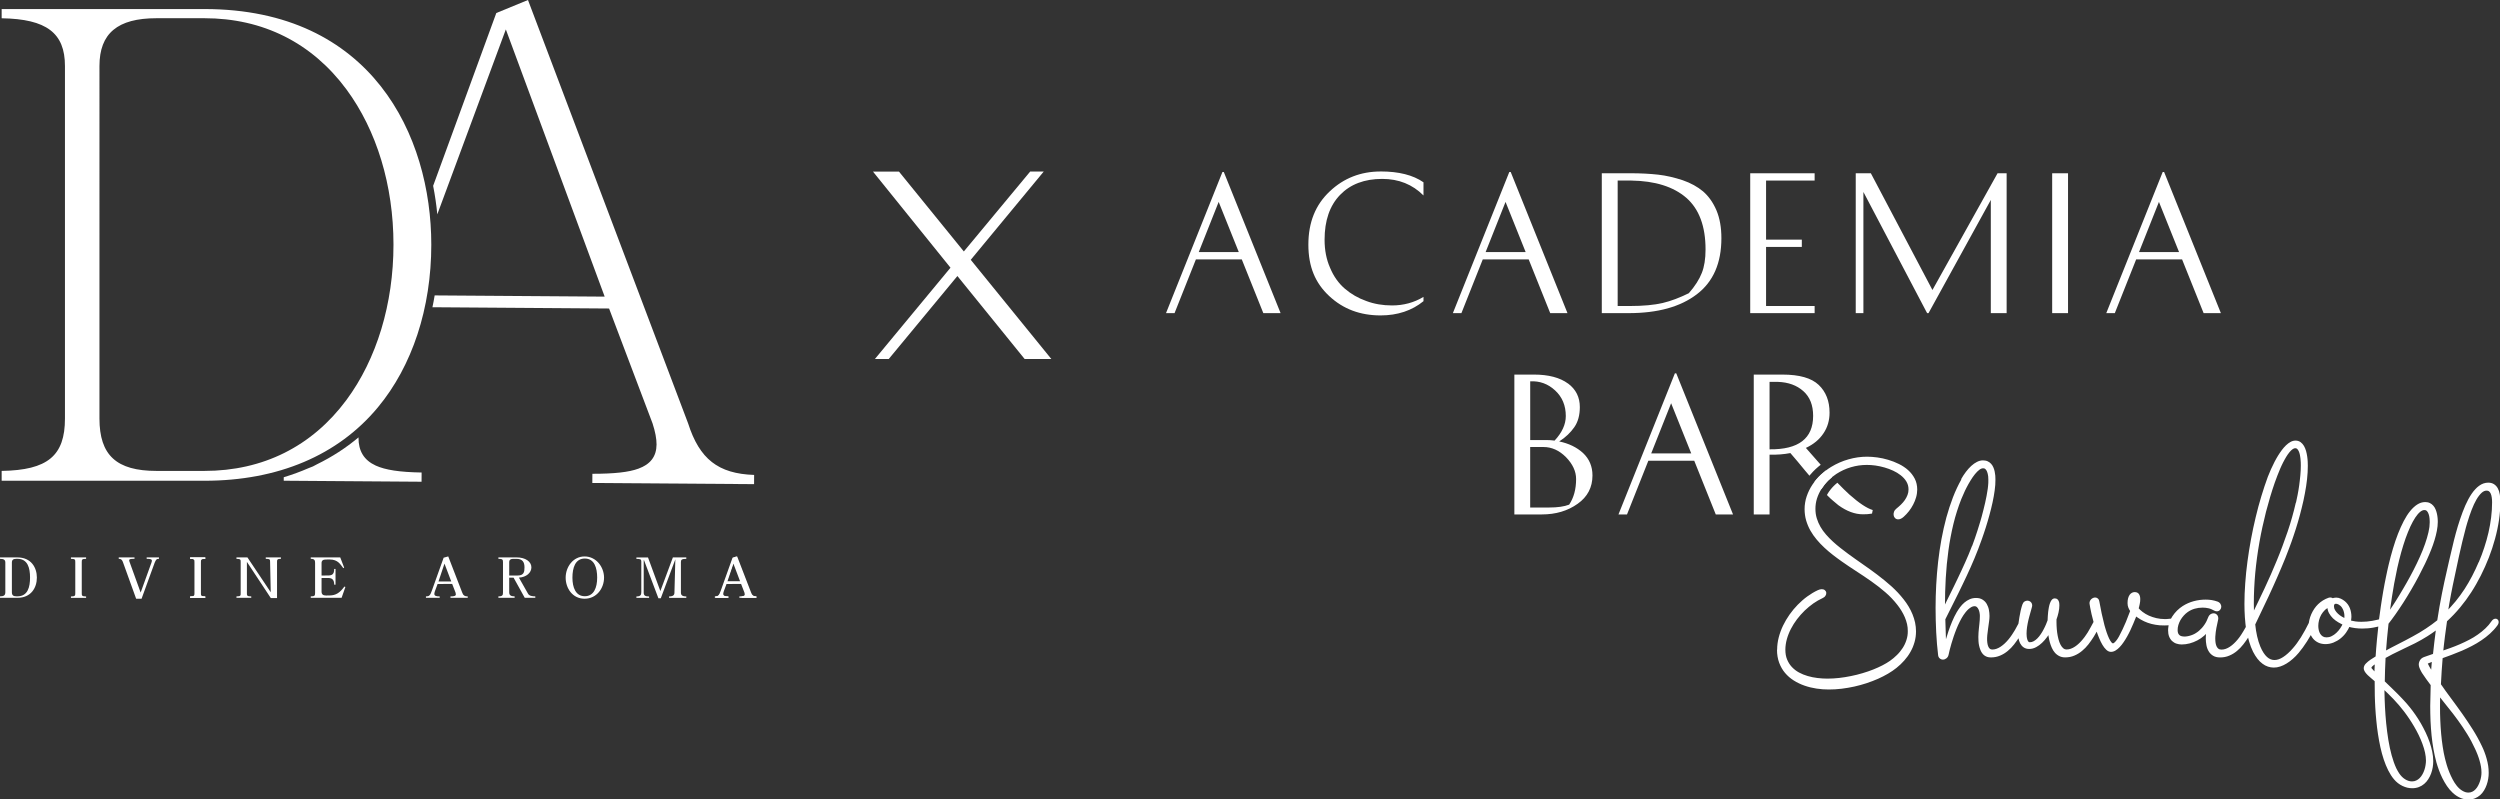
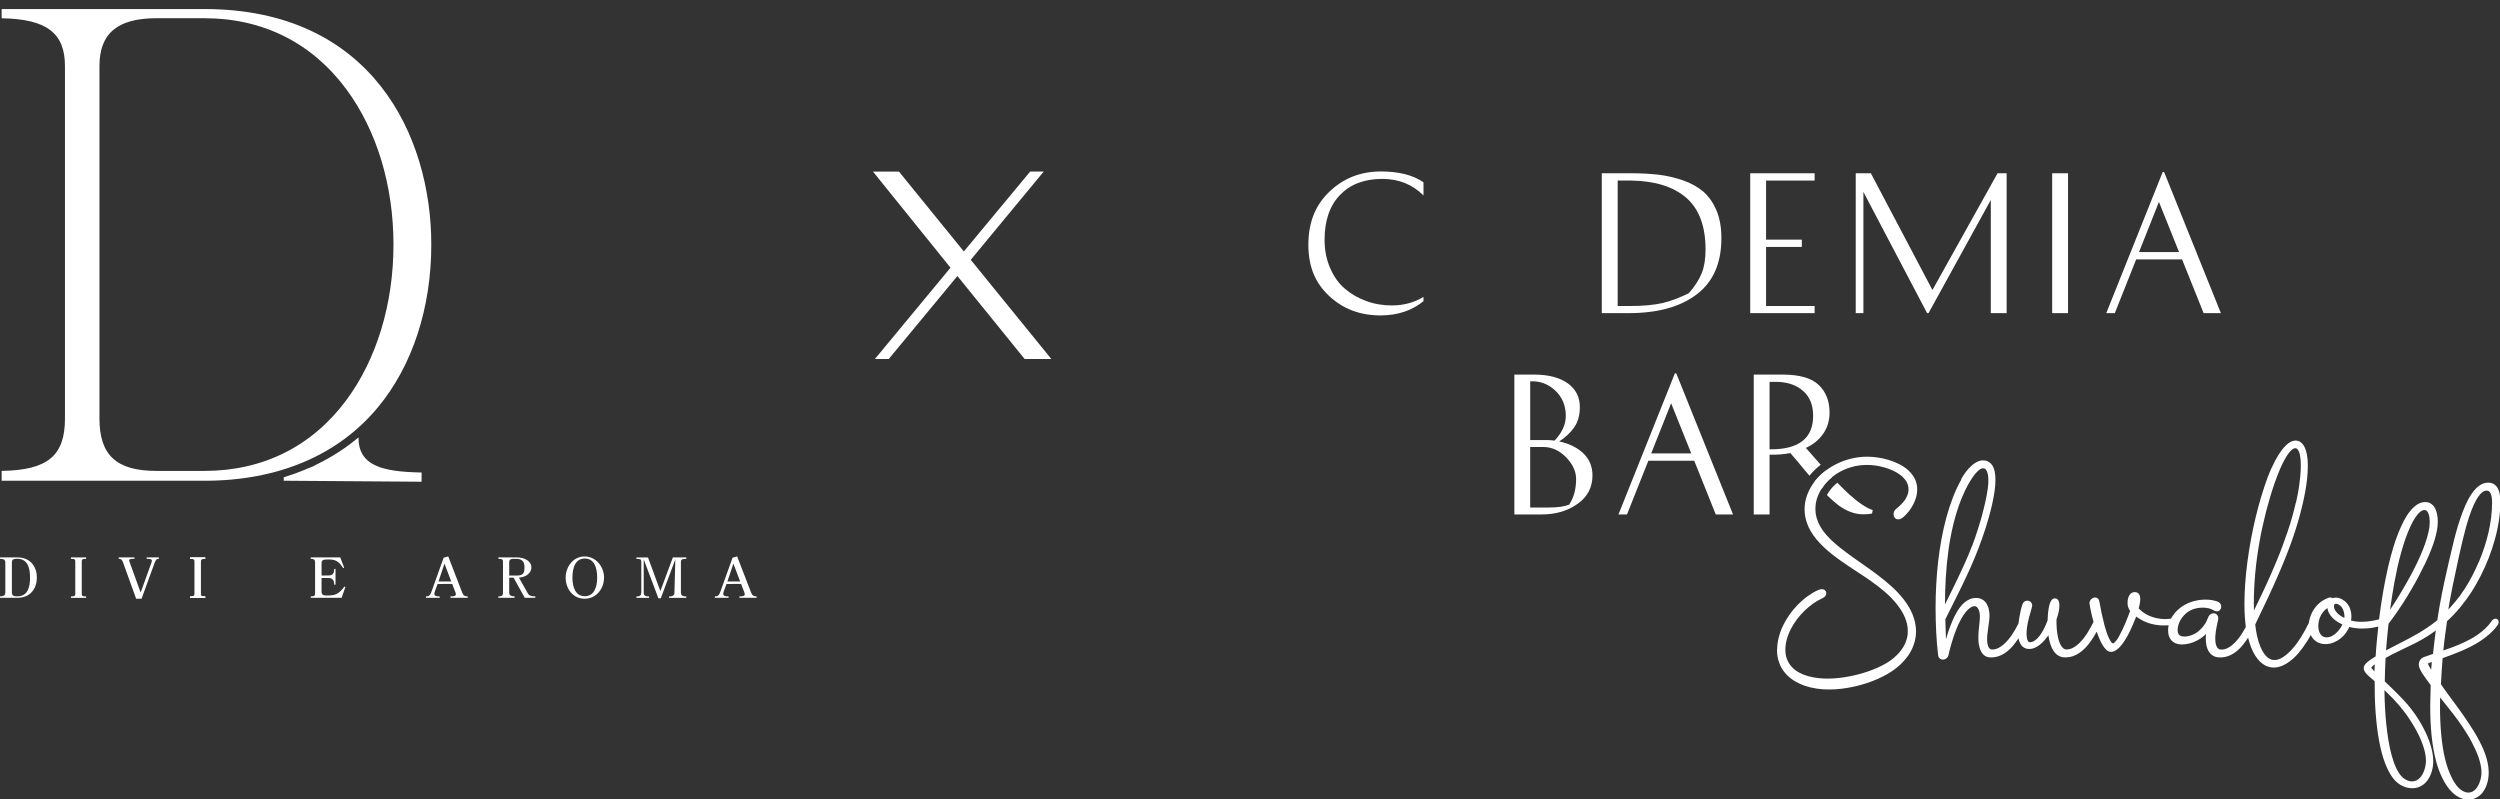
<svg xmlns="http://www.w3.org/2000/svg" id="_Слой_2" data-name="Слой 2" viewBox="0 0 919.5 294">
  <rect x="0" y="0" width="919.5" height="294" fill="#333333" stroke="none" />
  <defs>
    <style> .cls-1, .cls-2 { fill: #fff; stroke-width: 0px; } .cls-2 { fill-rule: evenodd; } </style>
  </defs>
  <g id="_Слой_1-2" data-name="Слой 1">
    <g>
      <g id="_Слой_1-3" data-name="Слой_1">
        <g>
          <path class="cls-2" d="m576.68,141.04c-2.95-2.16-7.13-3.27-12.5-3.27h-7.2v51.44h10.08c5.17,0,9.56-1.31,13.22-3.93,3.6-2.55,5.43-6.02,5.43-10.41,0-3.34-1.18-6.09-3.47-8.25-2.36-2.16-5.3-3.53-8.77-4.26,2.36-1.5,4.19-3.27,5.56-5.24,1.37-1.97,2.03-4.45,2.03-7.4,0-3.6-1.44-6.55-4.39-8.71h0Zm-13.87,23.37h4.84c3.08,0,5.82,1.24,8.31,3.73,2.49,2.55,3.73,5.24,3.73,8.05,0,3.73-.85,6.87-2.55,9.42-1.9.72-4.32,1.05-7.27,1.05h-7.07v-22.25h0Zm0-2.55v-21.6c3.47-.2,6.55.92,9.16,3.34,2.62,2.42,3.93,5.56,3.93,9.42,0,3.08-1.38,6.09-4.12,9.03-.98-.13-1.96-.2-2.88-.2h-6.09,0Zm53.73-24.54h-.52l-20.75,51.9h3.14l7.85-19.76h16.88l7.92,19.76h6.35l-20.88-51.9h0Zm5.5,29.45h-14.73l7.33-18.46,7.4,18.46Zm22.97,22.45h5.83v-21.99c2.75.07,5.3-.13,7.66-.59.46.59,1.37,1.64,2.68,3.14,1.24,1.51,2.23,2.68,2.81,3.4.38.46.9,1.07,1.52,1.79l.38-.46h.01c.35-.4.65-.75.91-1.02.32-.34.65-.66.98-.97.33-.3.67-.6,1.01-.89.28-.24.57-.47.86-.69-1.69-1.88-3.5-3.94-5.46-6.2,2.81-1.31,4.97-3.08,6.48-5.37,1.51-2.23,2.23-4.78,2.23-7.59,0-4.25-1.31-7.66-3.99-10.21-2.68-2.55-7.13-3.8-13.35-3.8h-10.54v51.44h0Zm22.38-12.05c.77.89,1.43,1.62,1.97,2.17l.54.58.05-.08c.34-.54.72-1.07,1.13-1.59.41-.52.85-1.01,1.31-1.47.46-.45.93-.88,1.43-1.29-.72-.77-1.48-1.58-2.26-2.44h-.01c-.63.49-1.24,1.01-1.83,1.56-.59.55-1.14,1.13-1.66,1.73-.23.27-.45.55-.67.83h0Zm4.55,4.89c.8.84,1.59,1.57,2.26,2.12.72.65,1.37,1.18,1.96,1.64,3.08,2.23,6.09,3.34,9.03,3.34,1.18,0,2.29-.06,3.34-.26l.26-1.31c-2.16-.65-5.04-2.55-8.57-5.69-1.25-1.14-2.73-2.58-4.44-4.35l-.13.11c-.25.2-.47.38-.64.54-.1.08-.3.28-.61.59-.22.22-.41.42-.57.6h0c-.12.14-.31.35-.53.63h0c-.14.18-.32.41-.51.68-.14.21-.3.44-.44.66-.13.21-.26.43-.39.67h0s-.02.05-.02.05Zm-17.96-41.6c3.73.13,6.87,1.24,9.29,3.4,2.42,2.16,3.6,5.17,3.6,9.1,0,8.31-5.37,12.43-16.03,12.3v-24.8h3.14,0Z" />
-           <path class="cls-2" d="m450.13,63.27h-.52l-20.75,51.9h3.14l7.85-19.76h16.88l7.92,19.76h6.35l-20.88-51.9h0Zm5.5,29.45h-14.73l7.33-18.46,7.4,18.46Z" />
          <path class="cls-2" d="m507.79,63.07c-7.26,0-13.55,2.42-18.72,7.33-5.24,4.91-7.85,11.39-7.85,19.57s2.55,14.14,7.66,18.91c5.11,4.78,11.39,7.13,18.91,7.13,6.22,0,11.52-1.77,15.77-5.24v-1.57c-3.47,2.09-7.33,3.14-11.58,3.14-3.34,0-6.55-.52-9.49-1.64-2.95-1.05-5.56-2.55-7.85-4.52-2.29-1.96-4.12-4.52-5.43-7.66-1.37-3.08-2.03-6.55-2.03-10.34,0-7.07,1.9-12.57,5.69-16.49,3.8-3.93,8.97-5.89,15.51-5.89,6.09,0,11.13,2.03,15.18,6.09v-4.84c-3.86-2.68-9.1-3.99-15.77-3.99h0Z" />
-           <path class="cls-2" d="m555.64,63.27h-.52l-20.75,51.9h3.14l7.85-19.76h16.89l7.92,19.76h6.35l-20.88-51.9Zm5.5,29.45h-14.73l7.33-18.46,7.4,18.46Z" />
          <path class="cls-2" d="m599.03,115.17c10.67,0,18.98-2.29,25.07-6.94,6.02-4.58,9.03-11.45,9.03-20.62,0-3.93-.59-7.33-1.83-10.28-1.24-2.88-2.88-5.17-4.91-6.94-2.03-1.7-4.52-3.08-7.53-4.12-3.01-.98-6.02-1.7-8.97-2.03-3.01-.33-6.41-.52-10.21-.52h-10.54v51.44h9.88Zm-4.06-48.76h5.04c8.71.13,15.45,2.23,20.22,6.35,4.71,4.12,7.07,10.47,7.07,18.98,0,3.47-.46,6.35-1.37,8.64-.92,2.36-2.49,4.84-4.78,7.46-3.34,1.64-6.55,2.88-9.62,3.6-3.08.72-7.13,1.11-12.17,1.11h-4.38v-46.14Z" />
          <polygon class="cls-2" points="649.56 88.14 649.56 66.41 667.42 66.41 667.42 63.73 643.73 63.73 643.73 115.17 667.42 115.17 667.42 112.55 649.56 112.55 649.56 90.82 662.71 90.82 662.71 88.14 649.56 88.14" />
          <polygon class="cls-2" points="710.75 106.66 688.1 63.73 682.54 63.73 682.54 115.17 685.36 115.17 685.36 70.6 708.79 115.17 709.31 115.17 732.22 73.54 732.22 115.17 738.04 115.17 738.04 63.73 734.7 63.73 710.75 106.66" />
          <polygon class="cls-2" points="754.79 115.17 760.62 115.17 760.62 63.73 754.79 63.73 754.79 115.17" />
          <path class="cls-2" d="m795.96,63.27h-.52l-20.75,51.9h3.14l7.85-19.76h16.89l7.92,19.76h6.35l-20.88-51.9h0Zm5.5,29.45h-14.73l7.33-18.46,7.4,18.46Z" />
          <path class="cls-2" d="m873.32,246.94l.11-2.57-.39.28-.38.32-.29.3-.14.24-.04.18s.06.02.15.15c.32.39.63.74.98,1.11h0Zm19.62-2.88c.34.78.81,1.53,1.25,2.25l.23-2.85-1.48.6h0Zm-13.88-19.8l.94-1.42,1.24-1.92,1.28-2.08,1.31-2.2,1.33-2.3,1.32-2.38,1.26-2.39,1.2-2.42,1.12-2.42c.37-.81.7-1.6,1.01-2.38.31-.78.6-1.55.86-2.3.27-.76.51-1.49.71-2.2.21-.72.39-1.42.55-2.1.15-.67.27-1.31.35-1.93.07-.61.11-1.19.11-1.74l-.02-.64-.05-.78c-.03-.28-.07-.55-.11-.78-.05-.25-.12-.5-.2-.75-.08-.24-.17-.46-.28-.65-.1-.19-.23-.37-.36-.52-.11-.12-.24-.22-.38-.28-.14-.06-.32-.09-.53-.09-.24,0-.49.05-.74.15-.27.11-.54.28-.82.5-.3.24-.6.54-.9.88-.3.34-.6.75-.9,1.2-.31.47-.62.98-.92,1.53-.31.55-.61,1.16-.91,1.8-.29.63-.6,1.33-.89,2.07-.29.7-.58,1.46-.87,2.28-.29.81-.57,1.64-.82,2.48-.28.87-.54,1.76-.79,2.66l-.75,2.85-.68,2.87c-.42,1.93-.8,3.84-1.16,5.79-.56,3.2-1.07,6.4-1.51,9.62h0Zm32.64-17.51c.37-.87.72-1.74,1.06-2.64.32-.87.65-1.78.95-2.71.32-.93.59-1.85.84-2.75.26-.9.49-1.82.71-2.77.21-.92.4-1.85.56-2.77.16-.93.31-1.87.42-2.8.12-.93.21-1.85.26-2.77.06-.91.09-1.82.09-2.74l-.03-.99-.1-.9c-.05-.28-.1-.54-.16-.77-.07-.22-.14-.44-.23-.63-.09-.18-.17-.34-.29-.48-.1-.13-.21-.25-.34-.34-.11-.08-.23-.14-.37-.18-.15-.05-.32-.06-.5-.06-.32,0-.62.06-.91.19-.31.13-.62.34-.92.62-.32.29-.65.65-.96,1.06-.32.41-.64.88-.94,1.41-.32.54-.62,1.12-.91,1.75-.29.63-.58,1.32-.86,2.04-.27.7-.54,1.46-.82,2.27-.26.76-.51,1.57-.77,2.43l-.51,1.77c-1.9,7.02-3.32,14.15-4.83,21.25l-.61,3.08-.65,3.56-.38,2.28.83-.88c.62-.67,1.24-1.37,1.84-2.11.58-.72,1.15-1.46,1.7-2.21.55-.74,1.07-1.5,1.58-2.28.5-.77.98-1.55,1.45-2.37.47-.81.92-1.62,1.35-2.45.43-.83.85-1.68,1.25-2.53.4-.85.8-1.72,1.17-2.61h0Zm-14.23,49.79l-.03,3.31.02,2.56.08,2.53.13,2.5.19,2.46.25,2.4.32,2.33c.12.77.25,1.52.38,2.25.16.75.31,1.48.47,2.14l.63,2.31.42,1.3.51,1.34.58,1.34.66,1.34c.23.44.48.86.72,1.24.26.39.53.76.8,1.11.32.4.65.75.99,1.05.35.31.71.58,1.1.8.37.22.74.39,1.11.5.36.11.73.16,1.1.16.27,0,.52-.03.75-.09.24-.05.47-.14.67-.24.22-.1.43-.24.63-.38.2-.15.39-.32.56-.51.18-.19.35-.4.51-.62.16-.22.31-.47.44-.72l.37-.78c.12-.26.22-.53.31-.82l.25-.86.17-.83.1-.8.03-.74c0-.36-.01-.72-.05-1.08-.03-.37-.08-.74-.14-1.08l-.22-1.1-.29-1.1-.34-1.09-.39-1.08-.43-1.05-.46-1.04c-.44-.96-.9-1.89-1.39-2.81-.48-.9-.98-1.79-1.52-2.65-.53-.85-1.08-1.71-1.65-2.57-.57-.85-1.15-1.68-1.74-2.49l-1.82-2.44-4.78-6.02h0Zm-20.48-2.71l.09,3.51.12,2.76.18,2.92c.08,1.03.16,2.03.26,3.01.1,1,.22,2.02.35,3.05.13,1.02.28,2.04.44,3.03.17,1,.36,1.97.55,2.92.21.95.43,1.86.66,2.73.25.88.52,1.74.8,2.57.29.81.6,1.56.92,2.25.33.67.69,1.29,1.07,1.87.32.47.66.89,1.03,1.26.37.37.76.67,1.18.93.41.25.82.44,1.24.57.41.12.82.19,1.23.19.29,0,.57-.03.83-.08.26-.06.51-.14.74-.25.24-.12.47-.25.68-.39.21-.15.41-.32.6-.51.19-.18.37-.4.54-.63.17-.22.33-.47.47-.73.15-.27.29-.54.41-.81.12-.28.23-.56.32-.84l.25-.86.17-.88.11-.86.04-.8c0-.47-.04-.95-.09-1.44-.05-.5-.14-1.01-.25-1.52-.12-.52-.26-1.05-.41-1.58-.16-.53-.34-1.07-.54-1.61-.2-.53-.41-1.08-.65-1.64-.23-.54-.47-1.07-.73-1.61l-.82-1.6-.87-1.55-.89-1.47-.93-1.43-.91-1.31-.87-1.19c-.61-.79-1.22-1.56-1.86-2.31-.65-.76-1.32-1.51-1.99-2.22-.68-.72-1.39-1.44-2.12-2.15l-1.33-1.27h0Zm-18.55-30.83c0,.25.03.49.09.71.06.23.17.46.3.69.13.24.3.47.48.69.17.22.38.43.59.63.22.21.45.4.69.58.24.18.5.35.77.51l.89.48.03-.64-.02-.52-.07-.53-.11-.51-.16-.52-.21-.49-.25-.46-.28-.41-.33-.36c-.5-.42-.86-.63-1.5-.78h-.22c-.24-.01-.41.05-.5.18-.06.1-.12.21-.15.33-.03.12-.05.26-.05.41h0Zm-2.75,11.43c.32,0,.65-.04.96-.11.32-.08.63-.18.93-.34.31-.15.61-.33.91-.54.29-.21.57-.43.83-.68.27-.25.53-.52.77-.81.24-.28.46-.58.67-.89.22-.32.4-.63.56-.93l.22-.44-.51-.26-1.03-.56c-.35-.21-.69-.44-1.02-.68-.32-.24-.63-.51-.92-.78-.29-.29-.56-.59-.79-.9-.24-.31-.46-.65-.65-.99-.2-.37-.35-.75-.45-1.14-.06-.24-.11-.47-.13-.72l-.16.1c-.29.18-.56.4-.81.64-.26.25-.49.51-.71.79-.22.28-.42.58-.6.89-.18.32-.33.64-.47.97-.13.33-.24.68-.34,1.03-.09.37-.16.73-.21,1.07-.05.34-.07.69-.07,1.04l.04.77.13.79c.05.26.13.5.22.72.09.22.2.44.32.64.24.4.56.71.94.96.18.11.38.2.59.26.22.06.48.09.76.09h0Zm-11.23-49.54l.6-2.87.31-1.71.27-1.76.23-1.86.2-1.89c.06-.61.11-1.24.13-1.86l.04-1.78-.02-1.06-.1-1.38-.1-.74-.13-.75-.18-.68-.24-.61c-.08-.17-.17-.34-.28-.49-.08-.13-.19-.25-.31-.36-.09-.08-.19-.14-.3-.18-.11-.04-.25-.06-.39-.06-.15,0-.3.03-.45.08-.16.06-.33.16-.51.28-.19.14-.38.3-.58.48-.19.18-.39.41-.59.65-.2.24-.4.5-.61.8l-.59.91-.58,1.01-.57,1.07-.53,1.09-.5,1.11c-.73,1.74-1.39,3.42-2.02,5.2-.59,1.7-1.16,3.46-1.7,5.27-.54,1.81-1.05,3.64-1.52,5.45-.46,1.83-.9,3.68-1.31,5.56-.41,1.86-.78,3.74-1.11,5.64-.34,1.9-.63,3.8-.89,5.69-.26,1.91-.47,3.8-.65,5.68-.17,1.88-.3,3.76-.39,5.65-.09,1.85-.13,3.71-.13,5.57l.04,2.51,1.49-3.08,2.41-5.05c.79-1.68,1.56-3.39,2.33-5.13.77-1.74,1.5-3.48,2.21-5.2.72-1.73,1.4-3.48,2.06-5.25.66-1.76,1.29-3.52,1.89-5.3.6-1.77,1.15-3.54,1.65-5.32.5-1.77.96-3.55,1.36-5.33h0Zm-119.1,15.9c.71-1.88,1.34-3.75,1.96-5.66l1.03-3.33.5-1.74c.93-3.49,1.74-6.72,2.25-10.31l.12-1.08.08-1.05c.02-.83.03-1.53-.04-2.36l-.08-.51-.1-.51-.15-.5-.17-.45-.21-.37-.23-.29-.27-.23c-.08-.05-.18-.09-.28-.12-.12-.03-.24-.04-.37-.04-.22,0-.44.04-.66.12-.23.09-.48.23-.73.42-.27.21-.54.44-.81.71-.28.27-.55.58-.82.92-.29.35-.56.71-.81,1.08l-.79,1.22-.76,1.28-.69,1.28-.62,1.24c-.47,1.01-.91,1.99-1.33,3.03-.58,1.47-1.12,2.97-1.6,4.5-.49,1.54-.93,3.1-1.31,4.68-.38,1.58-.74,3.2-1.04,4.84-.31,1.63-.58,3.28-.8,4.94-.23,1.68-.43,3.36-.59,5.03-.16,1.66-.29,3.37-.39,5.09-.1,1.74-.17,3.45-.22,5.14-.04,1.5-.06,3.02-.06,4.56,1.09-2.25,2.2-4.48,3.31-6.72l1.42-2.94,1.39-2.95,1.35-2.96c.45-1,.88-1.99,1.29-2.98.4-.97.8-1.98,1.19-3h0Zm-4.09-24.5c.27-.49.55-.96.86-1.42.29-.45.6-.89.93-1.32.32-.42.64-.81.97-1.18.33-.36.66-.7,1-1.01.34-.32.69-.6,1.04-.84.34-.24.7-.46,1.07-.64.38-.19.74-.33,1.1-.42.37-.1.75-.14,1.11-.14.32,0,.62.03.91.09.29.05.57.14.82.26.25.11.48.25.68.4.21.15.41.34.58.53.17.19.32.4.47.62.14.22.26.46.36.7l.27.73.2.76c.11.51.19,1.03.23,1.54l.05,1.45c0,.62-.02,1.26-.06,1.92-.05.66-.12,1.35-.22,2.07-.09.72-.21,1.44-.34,2.17-.12.73-.28,1.47-.44,2.23l-.53,2.28-.6,2.31-.65,2.29-.68,2.24-.71,2.17-.72,2.09-1.38,3.75c-.45,1.16-.9,2.27-1.34,3.34-.46,1.1-.93,2.21-1.42,3.3l-1.49,3.26-1.54,3.24-1.56,3.22-4.75,9.5c.06,2.45.14,4.89.23,7.33l.9-2.87.64-1.8.72-1.81c.25-.61.52-1.21.81-1.79.29-.59.59-1.15.9-1.68l.59-.94.65-.92c.22-.31.48-.6.74-.88.27-.28.54-.55.83-.79.29-.25.6-.47.92-.68.32-.21.66-.39,1.01-.54.36-.16.74-.28,1.13-.36.4-.08.81-.12,1.23-.12.47,0,.91.05,1.31.15.41.11.79.27,1.12.49.31.2.6.44.86.7.26.28.48.58.66.9.18.32.34.66.47,1.02.14.36.24.74.31,1.11.07.36.12.74.16,1.13.03.4.06.78.06,1.14l-.04.93-.1.96c-.23,1.72-.49,3.43-.68,5.15l-.06,1v.93s.08.9.08.9c.03.28.08.54.15.78.07.24.16.48.26.7.07.15.15.29.25.41.09.11.2.22.32.32.1.08.22.15.35.18.15.05.32.07.51.07.27,0,.53-.03.78-.07.26-.04.52-.12.77-.21.26-.09.52-.21.78-.34.26-.13.52-.29.76-.45l.75-.55.74-.64.71-.72.67-.76.65-.83.61-.87c.39-.57.75-1.15,1.09-1.72.45-.79.87-1.56,1.29-2.37.22-1.62.48-3.17.82-4.77l.22-.86.22-.8.24-.7c.08-.21.17-.39.29-.56.13-.18.28-.32.45-.44.15-.11.32-.18.49-.23.18-.06.36-.09.54-.09l.39.05c.14.03.26.07.38.12l.33.19c.11.09.21.18.3.28.08.1.16.22.22.35.05.13.1.26.13.4.03.15.05.31.04.46,0,.15-.04.31-.08.47l-1.02,3.67-.31,1.23-.26,1.23-.21,1.23c-.06.41-.11.81-.14,1.22-.03.41-.05.82-.05,1.23l.05,1.01.08.56.13.55c.05.16.11.32.18.46.07.14.15.26.24.37.06.08.14.14.21.17.09.04.18.05.3.05.5,0,.98-.12,1.42-.37.23-.13.48-.29.7-.46.23-.18.45-.38.67-.59.22-.22.44-.47.65-.73.21-.27.42-.54.6-.82l.57-.9.5-.91.46-.92.4-.89.58-1.48c.03-1.05.11-2.06.21-3.1l.12-.86.14-.83.18-.8.23-.71c.09-.24.17-.45.27-.63.11-.2.22-.38.33-.53.14-.19.32-.33.5-.43.2-.11.41-.17.64-.17.19,0,.37.03.53.08.19.05.35.14.48.26.11.11.21.21.29.34.08.12.15.26.2.4l.12.4.06.43.03.69c0,.42-.03.84-.08,1.27-.05.43-.12.87-.23,1.31-.1.45-.21.89-.34,1.32-.12.4-.26.81-.41,1.24v1.06s.03,1.24.03,1.24l.08,1.28.14,1.27.21,1.25.27,1.18c.1.38.22.75.34,1.08.13.34.27.66.42.94.14.28.31.53.48.76.17.21.35.4.54.56.17.14.36.25.56.32.2.06.42.11.65.11.27,0,.53-.03.78-.07.26-.04.53-.12.78-.21.26-.09.52-.21.78-.34.26-.13.52-.29.76-.45l.75-.55.73-.64.71-.72.66-.76.65-.82.61-.88.58-.87c.76-1.27,1.42-2.49,2.11-3.8v-.03c-.28-1.01-.52-1.95-.72-2.83l-.49-2.35-.26-1.54c-.01-.17-.01-.32.01-.47.02-.15.06-.29.12-.43.06-.14.12-.28.2-.39l.27-.32.31-.26.35-.2c.13-.07.26-.12.4-.14.14-.03.27-.05.41-.05.19,0,.37.04.54.1.17.07.33.17.47.29.15.14.29.32.38.53.08.18.14.4.17.65.52,2.94,1.11,5.75,1.87,8.65l.39,1.33.41,1.28.43,1.17.44,1.02c.15.31.3.58.45.84.15.24.3.45.43.62.12.14.24.25.35.32.07.05.14.07.21.07.14,0,.32-.09.52-.27l.42-.41.44-.53.44-.64.42-.71c.98-1.8,1.74-3.48,2.55-5.37.53-1.32,1.04-2.64,1.54-3.97l-.27-.43c-.14-.24-.26-.49-.36-.75-.11-.26-.19-.54-.24-.82-.05-.28-.08-.57-.08-.88,0-.7.06-1.3.2-1.8.07-.26.15-.49.24-.68.1-.22.2-.42.32-.58.25-.35.55-.61.88-.78.16-.08.32-.14.49-.18.17-.04.34-.06.51-.06.36,0,.68.07.96.21.29.14.52.37.68.66.14.25.24.51.3.81.07.29.09.6.09.94,0,.26-.01.54-.04.83-.03.29-.08.6-.14.89l-.21.94-.18.7.56.58c.28.26.58.51.91.76.33.26.68.49,1.06.71.37.22.76.43,1.19.62.43.19.87.37,1.33.52.46.15.94.29,1.44.41.51.12,1.02.2,1.54.26.52.06,1.07.09,1.63.09l.68-.02c.52-.03,1.03-.08,1.54-.14.16-.29.33-.57.5-.85.26-.39.52-.76.81-1.11.28-.35.58-.69.92-1.01.32-.32.66-.62,1.01-.9.35-.28.71-.54,1.07-.77.63-.4,1.28-.75,1.94-1.04.68-.3,1.38-.55,2.09-.74.72-.19,1.44-.34,2.18-.44.74-.09,1.49-.14,2.24-.14.39,0,.76.01,1.14.04.35.03.72.07,1.1.13.38.06.74.14,1.07.23.35.09.71.2,1.04.32.25.09.46.21.64.36.19.14.35.32.46.52.11.19.18.38.23.57.05.2.06.4.04.6-.02.2-.07.39-.15.56-.08.17-.18.32-.32.48-.14.15-.32.28-.52.37-.2.08-.41.12-.63.12-.19,0-.39-.03-.59-.09-.18-.06-.37-.15-.57-.27-.29-.17-.6-.32-.92-.45-.31-.12-.64-.24-.99-.31-.35-.08-.71-.14-1.06-.18-.35-.04-.72-.06-1.1-.06-.52,0-1.02.04-1.5.1-.49.07-.97.17-1.42.3-.45.13-.9.3-1.32.5-.43.21-.84.44-1.22.71-.26.17-.51.38-.76.6-.24.22-.49.46-.71.71-.22.26-.45.52-.65.79-.19.27-.38.55-.56.85-.16.29-.31.58-.44.89-.13.29-.25.61-.34.94-.09.31-.16.63-.21.95-.04.32-.06.64-.06.96,0,.24.02.46.05.64.03.18.09.35.14.5.06.14.14.28.23.4.08.11.18.21.27.29.1.08.21.17.34.23.12.06.26.11.41.15l.5.09.52.04.53-.02.55-.07.55-.11.55-.15.54-.18.5-.2.46-.22.41-.23c.45-.27.87-.56,1.26-.89.39-.33.76-.69,1.11-1.08.34-.38.67-.8.96-1.24.29-.41.54-.86.77-1.32l.7-1.62c.09-.2.2-.38.33-.52.14-.16.3-.29.48-.4.17-.09.34-.17.51-.22.18-.05.36-.08.54-.08l.38.04c.12.02.24.06.35.11.12.06.23.13.33.21.11.08.2.17.29.28.09.11.16.24.22.36.05.12.09.26.12.4.04.14.05.31.05.47,0,.16-.02.33-.06.5-.47,2.17-.89,3.85-1.03,6.17l-.02.71.03.85.09.82c.04.26.09.5.16.71.06.21.14.41.24.6.09.17.19.34.31.48.12.13.25.26.39.36.13.09.29.17.46.2.17.05.39.08.62.08.27,0,.53-.03.78-.07.26-.04.52-.12.78-.21.26-.09.52-.21.78-.34.26-.13.52-.29.76-.45l.75-.55.73-.64.71-.72.67-.76.65-.83.6-.86c.61-.95,1.18-1.89,1.73-2.89l-.14-1.17c-.08-.8-.15-1.59-.21-2.38-.05-.79-.09-1.61-.12-2.45l-.04-2.47c0-1.2.02-2.44.07-3.73.05-1.29.12-2.58.22-3.87.09-1.29.21-2.62.34-3.98.14-1.34.3-2.68.48-4.03.18-1.33.38-2.69.59-4.06.22-1.38.46-2.76.71-4.12.26-1.37.53-2.74.81-4.07.28-1.31.59-2.65.91-4.01.33-1.37.66-2.68.99-3.92.35-1.29.72-2.57,1.09-3.81.36-1.21.75-2.43,1.16-3.65.41-1.22.82-2.39,1.23-3.51.74-1.94,1.56-3.71,2.5-5.56l.61-1.12.64-1.09.68-1.05.72-1.01c.24-.32.5-.63.75-.93.26-.29.52-.57.78-.82.26-.26.54-.49.82-.7.27-.21.56-.4.85-.55.31-.17.61-.29.91-.37.31-.08.62-.12.93-.12.35,0,.69.05.99.14.32.1.61.25.87.43.25.18.48.39.68.62.21.23.4.5.56.77.15.27.3.56.43.88.12.3.24.63.34.97l.24.99.18,1.01.12.98.07.95.04,1.55c0,.78-.03,1.58-.07,2.4-.05.81-.12,1.64-.21,2.5-.1.88-.21,1.74-.34,2.59-.12.85-.28,1.72-.45,2.61-.16.9-.34,1.78-.53,2.65l-.63,2.67-.68,2.65-.73,2.6-.78,2.55-.81,2.47-.81,2.35-.83,2.25-1.39,3.61-1.48,3.57-1.53,3.55-1.57,3.53-1.6,3.49c-1.62,3.44-3.25,6.86-4.89,10.28v.08c.07.73.16,1.43.27,2.11.12.74.26,1.46.41,2.15.15.69.33,1.36.53,2,.19.63.41,1.23.65,1.8.18.44.38.86.58,1.25.2.39.4.74.61,1.05.21.32.42.61.63.86.21.26.43.48.65.68.21.2.45.37.67.51.22.14.45.25.67.34.23.09.46.15.69.2.23.05.47.07.71.07.5,0,1.02-.1,1.54-.27.54-.18,1.09-.46,1.66-.83.58-.37,1.17-.84,1.76-1.37.6-.53,1.2-1.15,1.81-1.86.49-.55.98-1.16,1.47-1.83.51-.69,1-1.42,1.48-2.18.49-.78.99-1.64,1.52-2.61.46-.84.93-1.73,1.39-2.69.05-.36.11-.71.2-1.07.08-.37.19-.74.31-1.11.12-.38.27-.74.42-1.08.15-.36.32-.7.51-1.02.18-.32.38-.65.59-.96.21-.31.44-.61.67-.88.23-.28.48-.54.73-.78.28-.27.56-.51.86-.75.31-.23.62-.45.94-.65.34-.21.68-.39,1.02-.55.33-.16.69-.31,1.07-.43l.26-.06.27-.02c.24,0,.48.05.7.12l.29.15.39-.14c.25-.06.52-.09.81-.09.59,0,1.18.13,1.76.41.28.13.54.28.78.43.24.15.48.32.7.51.42.36.78.75,1.09,1.18.3.43.55.89.74,1.37.18.48.32.98.41,1.48.09.52.15,1.03.15,1.57l-.02.51-.11,1c.55.14,1.09.24,1.63.31l1.09.1,1.11.03c1.32,0,2.64-.12,3.95-.35.67-.12,1.33-.26,1.95-.41l.56-.14.66-4.78.44-2.86.46-2.78.48-2.63.5-2.49.49-2.33.49-2.15c.24-1.02.5-2.04.77-3.07.27-1,.55-1.99.84-2.97.29-.96.59-1.89.89-2.79.31-.91.64-1.8.97-2.66.34-.85.67-1.66,1.02-2.42.34-.76.7-1.51,1.08-2.23.38-.71.75-1.37,1.13-1.97.39-.61.8-1.18,1.21-1.68.41-.52.84-.97,1.27-1.37.44-.41.89-.76,1.34-1.05.47-.3.95-.53,1.43-.68.49-.15,1-.23,1.51-.23.32,0,.62.04.91.09.3.06.57.16.82.28.24.12.48.27.69.43.21.17.41.35.58.56.17.21.34.43.47.64.14.24.26.48.36.73l.27.75.21.78.15.79.1.79.05.76.02.7c0,.5-.03,1.03-.09,1.59-.06.55-.14,1.11-.25,1.68-.1.55-.24,1.14-.38,1.71-.14.6-.32,1.19-.49,1.76-.18.59-.37,1.18-.58,1.77l-.67,1.77-.72,1.75-.75,1.7-.76,1.65c-.74,1.49-1.47,2.97-2.24,4.44l-1.39,2.57-1.45,2.54-1.47,2.46-1.47,2.35-1.46,2.21-1.42,2.07-1.36,1.88-1.17,1.53-.54,5.28-.37,4.57,1.84-1,5.3-2.73,2.61-1.4c1.75-.94,3.39-1.92,4.92-2.94,1.47-.97,2.87-1.98,4.17-3.03.27-1.72.54-3.4.82-5.05.3-1.7.6-3.31.9-4.81l.89-4.29c1.14-5.12,2.29-10.23,3.54-15.32l.68-2.58.74-2.57.8-2.5c.31-.94.63-1.82.94-2.64.31-.82.65-1.65,1.01-2.49.36-.82.73-1.58,1.11-2.28.38-.71.79-1.37,1.21-1.99.42-.62.86-1.17,1.32-1.66.45-.5.93-.93,1.43-1.29.52-.38,1.06-.67,1.61-.86.57-.19,1.15-.29,1.74-.29.83,0,1.54.19,2.13.57.29.19.55.41.79.67.24.26.44.55.61.87.17.32.32.66.44,1.02.11.36.21.76.28,1.18.14.82.21,1.72.21,2.68,0,1.1-.04,2.21-.12,3.34-.08,1.12-.21,2.27-.38,3.42-.17,1.13-.37,2.29-.62,3.46-.24,1.14-.52,2.3-.84,3.46-.31,1.15-.66,2.31-1.04,3.46-.37,1.12-.78,2.26-1.22,3.41-.45,1.14-.91,2.26-1.41,3.36-.49,1.1-1.01,2.19-1.55,3.27-.55,1.07-1.11,2.12-1.7,3.15-.58,1.03-1.2,2.03-1.83,3.02-1.27,1.97-2.62,3.8-4.02,5.48-.36.45-.76.92-1.19,1.39l-1.23,1.34-1.28,1.29-1.19,1.14-.75,5.49-.36,2.99-.25,2.27,2.62-.92,1.74-.66,1.74-.72,1.71-.78,1.69-.84c.57-.29,1.11-.6,1.63-.91.5-.3,1.02-.64,1.54-1.01.51-.35.99-.72,1.45-1.09.47-.38.93-.78,1.36-1.19.43-.41.84-.84,1.21-1.27.38-.44.73-.9,1.05-1.38.09-.14.2-.28.31-.39.12-.12.24-.22.37-.3.12-.07.25-.12.37-.17.14-.04.28-.06.41-.06s.25.01.37.05c.12.04.25.11.34.19.11.08.19.18.25.28.07.11.12.23.15.35.03.13.04.27.04.41,0,.14-.03.27-.06.41-.04.14-.1.27-.17.41l-.25.41c-.4.54-.82,1.06-1.27,1.55-.45.5-.93.97-1.42,1.42-.51.46-1.02.89-1.54,1.29-.54.42-1.09.82-1.63,1.18-.52.36-1.09.72-1.7,1.08-.6.36-1.2.69-1.8,1l-1.85.92c-.6.29-1.22.58-1.86.85-1.23.53-2.49,1.03-3.75,1.5l-3.3,1.21-.35,4.67-.28,4.94,1.85,2.63,4.05,5.51,2,2.79c.66.92,1.31,1.87,1.95,2.84.61.9,1.23,1.87,1.87,2.88.62.98,1.2,1.98,1.75,2.97.55.99,1.07,2.01,1.57,3.06l.52,1.13.47,1.17.43,1.21.37,1.24.31,1.26.24,1.28c.07.43.12.86.14,1.29.04.44.05.88.05,1.31,0,.36-.01.73-.04,1.09-.03.35-.08.72-.14,1.11-.06.39-.14.77-.23,1.12-.09.37-.2.73-.33,1.09-.12.36-.27.71-.43,1.05-.16.35-.34.68-.53,1-.19.32-.41.64-.66.93-.24.29-.5.56-.77.81-.28.24-.58.47-.9.66-.32.2-.65.37-1,.52-.36.15-.75.26-1.15.33-.4.08-.82.12-1.25.12-1.12,0-2.18-.23-3.15-.69-.48-.22-.94-.48-1.37-.77-.44-.3-.85-.63-1.26-1-.4-.37-.77-.77-1.13-1.18-.35-.41-.69-.86-1.01-1.33-.33-.49-.63-.96-.89-1.42-.28-.48-.55-.98-.8-1.48-.24-.5-.48-1.01-.69-1.5-.21-.49-.41-.99-.59-1.5l-.49-1.42-.42-1.36c-.21-.78-.41-1.55-.58-2.35-.17-.79-.34-1.61-.49-2.43-.14-.83-.29-1.68-.4-2.53-.11-.84-.22-1.71-.31-2.59-.09-.91-.17-1.79-.23-2.66l-.16-2.7-.08-2.73-.03-2.74c.02-2.58.08-5.14.17-7.72-1.09-1.44-2.18-2.93-3.17-4.44l-.37-.65-.32-.64-.26-.61c-.09-.22-.15-.42-.19-.61-.05-.21-.07-.41-.07-.59,0-.29.04-.58.12-.85.08-.27.21-.54.36-.8.17-.27.39-.51.66-.71.26-.19.56-.34.92-.46l3.18-1.11c.31-2.88.64-5.74,1.02-8.61-.98.72-2.01,1.43-3.09,2.11-1.45.92-2.96,1.77-4.52,2.57-2.76,1.37-5.55,2.64-8.3,4.03-.85.43-1.7.9-2.56,1.38-.15,2.88-.25,5.74-.29,8.63l2.39,2.3c.82.79,1.63,1.58,2.42,2.38l1.16,1.2,1.13,1.2,1.11,1.24,1.06,1.28,1.03,1.33,1.01,1.41c.32.47.67.98,1.01,1.52l.96,1.59.91,1.66.86,1.72c.28.6.54,1.19.77,1.75.23.58.46,1.17.67,1.76.21.61.39,1.2.55,1.78.17.59.3,1.18.42,1.77.12.58.21,1.17.27,1.75.06.59.09,1.16.09,1.71,0,.75-.06,1.51-.19,2.28-.07.4-.15.78-.25,1.15-.1.38-.22.75-.35,1.11-.14.37-.29.73-.46,1.06-.17.34-.36.68-.57,1.01-.21.33-.44.64-.68.92-.25.29-.52.56-.8.8-.29.24-.6.47-.93.67-.33.19-.68.37-1.05.51-.38.14-.77.26-1.18.32-.41.08-.85.11-1.29.11-.61,0-1.21-.07-1.81-.21-.6-.15-1.19-.37-1.77-.64-.59-.28-1.14-.63-1.66-1.03-.52-.41-1-.87-1.44-1.4-.39-.46-.77-.97-1.12-1.52-.35-.55-.69-1.14-1-1.75-.32-.62-.61-1.26-.88-1.94-.28-.66-.53-1.36-.77-2.08-.23-.69-.45-1.43-.67-2.21-.2-.74-.4-1.52-.57-2.33-.17-.78-.34-1.58-.48-2.39l-.41-2.45-.34-2.46-.26-2.46-.22-2.42-.16-2.35-.11-2.25-.07-2.15c-.04-1.78-.05-3.55-.05-5.33-.85-.74-1.71-1.43-2.53-2.2l-.45-.47c-.29-.32-.53-.66-.72-.98-.11-.18-.19-.37-.24-.55-.05-.2-.08-.4-.08-.58,0-.31.08-.62.22-.92.13-.28.32-.56.59-.82.24-.24.5-.48.78-.72.29-.24.6-.47.91-.68l1.87-1.19.21-2.94.28-3.23.5-4.82c-.6.15-1.2.28-1.79.38-.69.12-1.36.22-2.04.27-.68.06-1.37.09-2.07.09-.89,0-1.77-.06-2.64-.17-.44-.06-.87-.14-1.3-.22l-.82-.2-.43.86c-.24.44-.51.86-.8,1.26-.29.41-.61.79-.95,1.14-.34.36-.72.7-1.11,1.01-.39.31-.8.59-1.23.83-.43.25-.88.47-1.33.65-.47.18-.96.32-1.44.42-.5.09-1.01.14-1.51.14-.48,0-.94-.05-1.37-.14-.43-.08-.85-.22-1.22-.4-.38-.17-.72-.38-1.05-.63-.32-.24-.62-.51-.87-.82-.25-.3-.47-.63-.67-.98l-.18-.36c-.47.82-.94,1.6-1.4,2.33-.52.81-1.03,1.57-1.54,2.26-.51.71-1.03,1.36-1.52,1.95-.34.41-.71.8-1.07,1.18-.36.38-.73.73-1.11,1.05-.36.32-.74.63-1.13.92-.38.29-.77.55-1.16.78-.38.24-.78.45-1.16.63-.4.18-.79.35-1.18.47-.4.13-.8.23-1.2.3-.4.06-.8.09-1.18.09-.35,0-.71-.03-1.07-.09-.35-.05-.7-.15-1.04-.26-.35-.11-.7-.26-1.04-.44-.33-.18-.66-.39-.98-.63-.32-.24-.64-.51-.95-.81-.3-.3-.6-.64-.89-1-.28-.35-.56-.76-.84-1.2-.27-.42-.53-.88-.78-1.37-.29-.57-.55-1.17-.79-1.8-.25-.64-.47-1.29-.66-1.96l-.38-1.45-.76,1.13c-.32.46-.66.91-1.01,1.36-.35.45-.73.88-1.11,1.28-.4.41-.81.79-1.22,1.13-.42.35-.88.68-1.35.97-.47.28-.96.54-1.48.75-.52.23-1.07.39-1.64.5-.57.11-1.16.16-1.77.16-.51,0-.97-.06-1.4-.16-.44-.11-.83-.27-1.18-.49-.35-.22-.65-.46-.92-.74-.27-.27-.49-.58-.69-.92-.2-.34-.37-.69-.5-1.06-.13-.36-.24-.75-.31-1.17-.07-.4-.12-.81-.17-1.22-.04-.42-.06-.83-.06-1.22l.03-.97.05-.69-.7.67c-.37.33-.78.64-1.2.93-.41.28-.84.54-1.3.78-.43.23-.9.44-1.38.63-.47.18-.95.34-1.43.47-.5.13-.98.23-1.47.29-.5.07-.98.1-1.47.1-.32,0-.65-.03-.98-.08-.32-.05-.63-.13-.93-.23-.31-.1-.6-.23-.87-.4-.27-.16-.52-.35-.75-.56-.23-.22-.44-.47-.62-.75-.18-.27-.33-.58-.46-.9-.13-.32-.23-.69-.29-1.08-.06-.38-.09-.79-.09-1.22s.04-.91.12-1.36l.09-.47h-.01c-.55.03-1.08.05-1.58.05-.58,0-1.14-.02-1.69-.05-.53-.05-1.06-.11-1.58-.2-.52-.08-1.01-.19-1.48-.31-.47-.12-.94-.27-1.39-.43-.44-.15-.88-.34-1.31-.54-.44-.2-.85-.42-1.23-.64-.41-.24-.79-.49-1.16-.74l-.51-.37c-.7,1.75-1.37,3.39-2.18,5.11l-.57,1.14-.6,1.12-.64,1.08-.67,1.02-.69.94c-.24.3-.48.57-.72.82-.24.26-.5.5-.74.7-.26.21-.52.39-.77.55-.27.17-.55.3-.83.38-.29.09-.58.14-.87.14-.31,0-.62-.07-.92-.21-.28-.13-.56-.32-.83-.58-.24-.23-.49-.5-.73-.81-.23-.29-.45-.63-.67-1-.21-.37-.43-.76-.63-1.17-.2-.41-.4-.86-.59-1.33l-.56-1.42-.32-.91c-.36.65-.73,1.28-1.12,1.92-.29.46-.6.92-.93,1.39-.32.46-.66.91-1,1.36-.35.45-.73.88-1.12,1.28-.39.4-.8.78-1.23,1.13-.43.36-.88.68-1.35.97-.48.29-.97.54-1.47.75-.52.22-1.07.39-1.63.5-.57.11-1.16.16-1.77.16-.8,0-1.51-.16-2.14-.48-.31-.15-.61-.34-.86-.54-.27-.2-.52-.44-.75-.7-.23-.26-.43-.53-.62-.83-.18-.3-.35-.62-.5-.94l-.41-1-.33-1.04-.26-1.06-.2-1.07-.07-.51-.56.78c-.27.37-.55.73-.85,1.06-.3.34-.61.67-.94.98-.34.32-.68.61-1.03.87-.37.27-.74.51-1.12.71-.41.22-.83.38-1.25.5-.43.11-.88.17-1.32.17-.41,0-.78-.05-1.12-.15-.36-.1-.68-.26-.96-.46-.27-.19-.51-.42-.71-.66-.21-.25-.39-.53-.55-.82-.14-.3-.27-.6-.37-.92-.09-.29-.17-.61-.22-.93l-.61.9c-.32.46-.66.91-1,1.36-.35.45-.73.88-1.12,1.28-.4.41-.81.79-1.22,1.13-.42.35-.87.67-1.35.97-.48.29-.97.54-1.48.75-.53.23-1.08.39-1.64.5-.57.11-1.16.16-1.77.16-.5,0-.96-.07-1.37-.21-.2-.08-.4-.16-.58-.26-.19-.1-.37-.22-.52-.34-.15-.13-.31-.27-.43-.41-.13-.15-.25-.31-.37-.48l-.31-.52-.25-.56c-.2-.52-.36-1.05-.47-1.56-.12-.53-.19-1.07-.22-1.61-.03-.51-.05-1.04-.05-1.57,0-.54.03-1.08.06-1.59l.14-1.57.17-1.57c.06-.51.11-1.02.14-1.51.03-.5.05-1,.05-1.5l-.03-.55-.09-.63-.15-.63c-.06-.2-.14-.4-.22-.58-.09-.19-.19-.35-.29-.5-.11-.14-.23-.28-.35-.4-.11-.1-.23-.17-.36-.22-.14-.05-.3-.07-.47-.07-.19,0-.38.02-.56.07-.18.05-.37.12-.55.22-.19.11-.4.24-.58.37l-.56.44-.52.51-.49.57-.81,1.1c-.23.35-.47.74-.7,1.14l-.67,1.26-.64,1.34-.58,1.37-.53,1.38-.5,1.41-.83,2.64c-.24.84-.45,1.59-.62,2.26l-.38,1.66c-.06.31-.16.58-.29.81-.14.25-.32.46-.53.62-.19.15-.41.27-.61.35-.23.08-.45.12-.69.12-.21,0-.41-.04-.59-.11-.19-.06-.37-.17-.53-.3-.18-.14-.32-.32-.43-.52-.11-.19-.17-.42-.2-.66-.17-1.35-.31-2.73-.42-4.11-.12-1.37-.21-2.81-.29-4.3-.08-1.46-.13-2.96-.17-4.49-.04-1.53-.06-3.06-.06-4.57,0-1.35.02-2.76.06-4.2.04-1.4.09-2.81.17-4.2.08-1.45.17-2.88.29-4.27.11-1.38.25-2.79.41-4.21.17-1.43.35-2.84.55-4.21.2-1.35.43-2.73.68-4.12.25-1.37.53-2.73.83-4.05.3-1.35.63-2.67.97-3.93.35-1.28.73-2.55,1.14-3.79.4-1.22.83-2.44,1.29-3.64.46-1.19.95-2.34,1.47-3.44.51-1.1,1.07-2.17,1.65-3.2h0Zm-67.64,62.67c0-.75.05-1.5.15-2.26.09-.74.24-1.49.43-2.23.19-.73.41-1.47.68-2.2.26-.73.57-1.44.9-2.14.34-.71.71-1.4,1.11-2.08.4-.68.84-1.35,1.29-2,.46-.65.95-1.28,1.45-1.89.5-.6,1.03-1.19,1.58-1.75.55-.56,1.12-1.1,1.71-1.61.59-.51,1.19-1,1.81-1.44.62-.45,1.25-.86,1.89-1.25.64-.38,1.29-.73,1.94-1.03.27-.12.52-.21.76-.28.25-.06.49-.1.71-.1.49,0,.88.13,1.17.39.15.13.26.27.35.43.09.17.14.36.15.55.01.18-.01.38-.07.57-.06.17-.14.35-.26.52-.12.18-.27.35-.46.49-.17.13-.38.26-.62.36-.57.27-1.14.55-1.68.87-.56.33-1.12.68-1.67,1.06-.57.4-1.11.82-1.63,1.25-.54.45-1.06.92-1.56,1.39-.5.49-.99,1-1.46,1.53-.47.53-.92,1.08-1.36,1.65-.43.57-.84,1.16-1.21,1.75-.37.59-.72,1.19-1.04,1.82-.32.61-.6,1.24-.85,1.88-.25.63-.47,1.27-.64,1.91-.18.64-.31,1.28-.4,1.92-.09.63-.14,1.27-.14,1.91,0,1.38.21,2.59.65,3.63.21.52.47,1.01.76,1.47.29.46.62.88.99,1.28.37.39.77.75,1.2,1.09.43.33.9.64,1.39.91.5.27,1.02.52,1.57.74.54.22,1.1.41,1.68.58.58.17,1.17.32,1.75.43.59.12,1.2.22,1.82.29.62.08,1.24.13,1.84.17.6.04,1.2.06,1.8.06,1.43,0,2.88-.09,4.34-.25.75-.08,1.48-.18,2.18-.3.73-.12,1.46-.25,2.18-.4.71-.14,1.42-.3,2.14-.48.7-.17,1.39-.36,2.08-.57.69-.2,1.36-.42,2.01-.64.66-.23,1.3-.46,1.9-.7.61-.24,1.2-.49,1.77-.75.57-.26,1.13-.52,1.64-.79.55-.28,1.04-.55,1.48-.82.45-.27.88-.55,1.28-.82.47-.33.92-.68,1.34-1.03.44-.37.86-.75,1.25-1.14.4-.39.78-.8,1.12-1.23.36-.44.68-.88.97-1.32.29-.44.55-.91.79-1.41.23-.49.44-1,.6-1.52.17-.52.3-1.06.39-1.6.09-.54.12-1.11.12-1.69,0-.45-.02-.89-.06-1.31-.05-.43-.12-.86-.21-1.28-.1-.42-.21-.84-.35-1.26-.14-.42-.29-.84-.46-1.24-.17-.4-.36-.8-.57-1.21-.2-.4-.43-.79-.66-1.17l-.74-1.14-.8-1.08c-.65-.83-1.35-1.64-2.08-2.41-.73-.77-1.51-1.51-2.33-2.21-.82-.71-1.66-1.4-2.52-2.07-.85-.66-1.74-1.32-2.65-1.96l-2.74-1.88-5.53-3.64-2.66-1.83-1.59-1.15-1.6-1.21c-.54-.42-1.07-.85-1.59-1.29-.51-.44-1.02-.89-1.53-1.36-.52-.48-1-.96-1.46-1.44-.48-.5-.93-1.01-1.36-1.52-.45-.53-.86-1.06-1.24-1.61-.39-.56-.75-1.13-1.08-1.71-.33-.58-.63-1.19-.89-1.81-.26-.62-.49-1.26-.68-1.91-.19-.66-.34-1.34-.43-2.02-.09-.7-.15-1.4-.15-2.13,0-.82.06-1.63.2-2.44.12-.79.32-1.57.58-2.33.26-.75.56-1.48.91-2.2.35-.71.75-1.4,1.19-2.06.44-.66.92-1.29,1.44-1.91.52-.61,1.07-1.19,1.66-1.73.59-.55,1.2-1.07,1.83-1.55.63-.48,1.28-.93,1.96-1.34,1-.61,2.03-1.15,3.09-1.61,1.07-.47,2.17-.86,3.3-1.18,1.13-.32,2.28-.57,3.41-.73,1.14-.16,2.28-.24,3.41-.24s2.4.09,3.75.27c.68.09,1.36.22,2.04.36.67.15,1.35.32,2.01.52.67.2,1.32.42,1.98.68.66.26,1.31.54,1.95.86.64.31,1.24.66,1.8,1.04.57.37,1.1.78,1.59,1.23.5.45.95.94,1.35,1.45.4.52.76,1.08,1.06,1.66.31.6.54,1.24.69,1.91.15.67.23,1.38.23,2.12,0,.47-.04.95-.11,1.42-.06.47-.17.94-.3,1.41-.14.47-.29.93-.47,1.37-.18.45-.38.89-.61,1.32-.22.43-.47.85-.73,1.26-.26.4-.54.8-.84,1.18-.29.37-.6.73-.93,1.08-.33.35-.66.68-.99.97l-.52.41c-.18.12-.35.22-.52.3l-.49.17c-.17.04-.33.06-.49.06-.23,0-.45-.05-.64-.12-.2-.08-.38-.21-.54-.37-.14-.15-.26-.32-.34-.5-.08-.18-.14-.38-.16-.58-.03-.2-.03-.41,0-.61.02-.2.08-.4.15-.61.08-.22.19-.43.34-.62.14-.18.31-.36.51-.52l.85-.72.83-.76c.54-.52,1.02-1.09,1.44-1.68.2-.3.39-.6.55-.91.16-.31.31-.64.44-.97.12-.32.22-.66.28-.99.06-.34.09-.7.09-1.07,0-.55-.08-1.07-.21-1.55-.08-.24-.16-.48-.26-.71-.1-.23-.21-.46-.34-.66l-.43-.63-.51-.61-.56-.55-.62-.52c-.4-.31-.83-.61-1.28-.88-.46-.27-.93-.53-1.44-.76-.51-.24-1.03-.46-1.56-.65-.54-.19-1.07-.37-1.62-.53-.56-.16-1.11-.31-1.67-.42-.55-.12-1.1-.21-1.66-.3-.55-.08-1.09-.14-1.63-.17-.53-.04-1.05-.05-1.55-.05-1,0-1.98.07-2.96.21-.98.14-1.94.36-2.9.64-.96.29-1.9.64-2.78,1.05-.89.42-1.75.89-2.57,1.42-.53.35-1.06.74-1.57,1.15-.51.42-1,.86-1.48,1.32-.46.47-.9.96-1.31,1.47-.41.52-.79,1.05-1.13,1.59-.34.55-.64,1.11-.92,1.7-.27.59-.51,1.19-.71,1.81-.19.61-.34,1.24-.43,1.87-.1.64-.14,1.29-.14,1.94,0,.61.04,1.21.12,1.78.08.57.21,1.14.37,1.68.17.55.36,1.08.59,1.61.23.53.49,1.04.77,1.53.29.51.61.99.94,1.45.34.47.71.93,1.1,1.38.39.45.81.9,1.22,1.32.41.43.85.85,1.3,1.26l1.36,1.2,1.41,1.15,2.82,2.15,2.62,1.89,5.43,3.82,2.7,1.99c.87.65,1.75,1.34,2.62,2.06.88.72,1.74,1.45,2.55,2.18.83.75,1.62,1.53,2.39,2.34.75.81,1.47,1.64,2.14,2.5.32.42.65.85.95,1.28.31.45.6.9.87,1.35.27.44.53.91.77,1.4.24.47.46.95.66,1.45.21.5.39,1,.54,1.51.16.51.3,1.02.41,1.53.11.52.19,1.06.25,1.6.06.55.09,1.09.09,1.64,0,.69-.05,1.37-.14,2.04-.09.66-.23,1.31-.41,1.94-.18.63-.4,1.24-.64,1.84-.25.59-.54,1.18-.86,1.74-.32.57-.67,1.12-1.04,1.63-.38.52-.79,1.04-1.23,1.53-.43.49-.89.96-1.36,1.41-.47.45-.97.88-1.48,1.29-.45.37-.94.73-1.47,1.09-.52.36-1.07.7-1.64,1.04-.56.33-1.17.66-1.81.99-.6.31-1.24.61-1.9.91-.68.3-1.36.58-2.05.84-.73.28-1.45.54-2.15.77-.71.23-1.45.46-2.23.67-.76.21-1.52.4-2.28.57-.77.17-1.55.32-2.32.45-.79.14-1.58.25-2.37.35-.79.09-1.57.17-2.36.21-.78.05-1.56.07-2.32.07s-1.52-.02-2.28-.08c-.76-.06-1.52-.14-2.28-.26-.75-.11-1.49-.26-2.23-.44-.74-.18-1.46-.4-2.16-.64-.7-.24-1.38-.52-2.04-.84-.65-.31-1.29-.66-1.91-1.05-.62-.39-1.2-.82-1.73-1.28-.53-.46-1.03-.97-1.49-1.51-.46-.54-.87-1.13-1.23-1.76-.35-.63-.67-1.3-.93-2-.26-.71-.46-1.47-.59-2.26-.14-.8-.2-1.64-.2-2.5h0Z" />
        </g>
      </g>
      <g>
        <path class="cls-1" d="m158.63,89.96c0-39.97-21.85-86.63-83.43-86.63H.61v3.39c16.51.26,23.28,5.41,23.28,17.56v129.66c0,13.68-6.34,18.99-23.28,19.26v3.62h74.59c27.05,0,49.1-9.33,63.78-26.99,12.67-15.25,19.65-36.51,19.65-59.87h0Zm-31.24,57.19c-12.64,17.04-30.69,26.05-52.19,26.05h-17.65c-14.7,0-20.97-5.76-20.97-19.27V24.27c0-11.99,6.66-17.57,20.97-17.57h17.65c21.48,0,39.53,9.04,52.19,26.14,11.17,15.1,17.33,35.38,17.33,57.12s-6.15,42.12-17.33,57.19h0Z" />
        <path class="cls-1" d="m155.08,173.79c-8.11-.13-13.35-.94-16.9-2.56-4.29-1.97-6.35-5.33-6.32-10.26v-.1c-4.62,3.88-9.71,7.17-15.23,9.87-.99.6-2.04,1.08-3.15,1.45-2.93,1.27-5.97,2.39-9.12,3.34v1.28s50.69.37,50.69.37l.02-3.38h.01Z" />
-         <path class="cls-1" d="m160.85,78.82l25.2-68,36.35,98.28-62.53-.45c-.24,1.46-.51,2.91-.82,4.35l64.97.47,15.98,42.23c1.01,3.1,1.49,5.65,1.48,7.8-.03,4.34-2.21,7.25-6.66,8.87-3.55,1.3-8.81,1.89-16.94,1.89l-.02,3.38,59.49.43.02-3.39c-13.22-.44-20.09-5.85-24.28-18.96L194.19,0l-11.65,4.79-23.23,63.56c.67,3.42,1.19,6.91,1.53,10.47h0Z" />
        <path class="cls-1" d="m0,219.87v-.53c1.44,0,1.96-.4,1.96-1.51v-10.93c0-.95-.52-1.36-1.96-1.36v-.52h6.41c5.04,0,7.15,3.72,7.15,7.42s-2.11,7.44-7.15,7.44H0Zm4.37-2.05c0,1.11.52,1.51,1.65,1.51h.39c3.83,0,4.64-3.43,4.64-6.9s-.82-6.9-4.64-6.9h-.39c-1.14,0-1.65.41-1.65,1.36v10.93h0Z" />
        <path class="cls-1" d="m26.09,205.02h5.58v.52c-1.61,0-1.6.31-1.6,1.35v11.26c0,.83-.02,1.23,1.6,1.23v.52h-5.58v-.52c1.61,0,1.6-.39,1.6-1.23v-11.26c0-1.04.02-1.35-1.6-1.35v-.52Z" />
        <path class="cls-1" d="m53.93,205.02h4.53v.52c-.9,0-1.05.23-1.58,1.44l-4.81,13.23h-2l-4.88-13.54c-.28-.67-.55-1.14-1.52-1.14v-.52h5.8v.52c-1.42,0-1.96.08-1.96.56,0,.1.02.25.08.41l4.14,11.44,3.97-11c.1-.27.16-.52.16-.71,0-.52-.47-.7-1.92-.7v-.52h0Z" />
        <path class="cls-1" d="m69.92,205.02h5.58v.52c-1.61,0-2.15.31-2.15,1.35v11.26c0,.83.53,1.23,2.15,1.23v.52h-5.58v-.52c1.61,0,2.15-.39,2.15-1.23v-11.26c0-1.04-.53-1.35-2.15-1.35v-.52Z" />
-         <path class="cls-1" d="m86.97,219.88v-.52c1.7,0,1.55-.39,1.55-1.42v-10.98c0-1.04.12-1.42-1.55-1.42v-.52h4.04l8.57,12.81-.24-11.16c0-.8.02-1.14-1.6-1.14v-.52h5.58v.52c-1.36,0-1.43.35-1.43,1.14v13.31h-2.28l-8.8-13.32v11.28c0,1.04-.1,1.42,1.6,1.42v.52h-5.43Z" />
        <path class="cls-1" d="m114.29,219.87v-.52c1.4,0,1.6-.24,1.6-1.22v-11.08c0-.95-.19-1.52-1.6-1.52v-.52h10.85l1.44,3.75-.31.21c-1.04-1.26-1.86-3.2-5.06-3.2l-1.31.02c-1.08,0-1.63.37-1.63,1.32v4.57l2.42-.02c1.45,0,2.23-.45,2.23-2.41h.49v5.79h-.49c0-1.84-.78-2.46-2.23-2.46l-2.42.02v5.01c0,.99.56,1.42,1.65,1.42l1.23-.02c2.4,0,3.86-.99,5.52-3.28l.37.16-1.4,3.99h-11.36Z" />
        <path class="cls-1" d="m164.86,204.64l5.1,13.21c.37,1.14.98,1.51,2.07,1.51v.52h-6.35v-.52c1.36,0,1.98-.16,1.98-.8,0-.17-.04-.37-.12-.62l-1.23-3.17-5.36.02-.99,2.67c-.12.39-.21.71-.21.95,0,.74.61.95,1.97.95v.52h-5.06v-.52c1.14,0,1.55-.27,2.19-2.15l4.32-12.09,1.69-.47h0Zm-.96,1.41l-2.62,7.81h4.69l-2.96-7.81" />
        <path class="cls-1" d="m183.31,219.87v-.52c1.55,0,1.69-.47,1.69-1.47v-11.12c0-.9-.13-1.23-1.69-1.23v-.52h6.72c3.2,0,5.42,1.55,5.42,3.66,0,1.94-1.81,3.63-4.59,3.78l3.37,5.95c.44.77,1.57.95,2.66.95v.52h-3.89l-4.1-7.4h-1.61v5.41c0,.99.54,1.47,1.99,1.47v.52h-5.96Zm3.98-8.2h3.12c2.29,0,2.5-1.35,2.5-2.99,0-1.97-.75-3.14-2.98-3.14h-1.13c-.98,0-1.51.33-1.51,1.23v4.9Z" />
        <path class="cls-1" d="m222.17,212.46c0,3.89-2.71,7.75-7.16,7.75s-6.96-3.86-6.96-7.75,2.68-7.8,6.96-7.8,7.16,3.89,7.16,7.8Zm-11.63,0c0,3.62,1.2,6.83,4.55,6.83s4.55-3.2,4.55-6.83-1.04-7.03-4.55-7.03-4.55,3.41-4.55,7.03Z" />
        <path class="cls-1" d="m242.66,217.98l4.82-12.96h4.94v.52c-1.65,0-1.98.33-1.98,1.14v11.27c0,.9.43,1.42,1.98,1.42v.52h-6.32v-.52c1.5,0,1.96-.52,1.96-1.42l.33-12.22-5.35,14.31h-.88l-5.29-14.01h-.11v11.93c0,1.01.45,1.42,1.98,1.42v.52h-4.67v-.52c1.53,0,1.8-.58,1.8-1.59v-11.26c0-.83-.31-.97-1.8-.97v-.52h4.27l4.54,12.36" />
-         <path class="cls-1" d="m270.85,204.64l5.1,13.21c.37,1.14.98,1.51,2.07,1.51v.52h-5.25v-.52c1.36,0,1.98-.16,1.98-.8,0-.17-.04-.37-.12-.62l-1.35-3.47h-6.23l-1.11,3c-.12.39-.21.71-.21.95,0,.74.61.95,1.97.95v.52h-4.51v-.52c1.14,0,1.55-.27,2.19-2.15l4.32-12.09,1.14-.47h0Zm-.74,1.41l-2.83,7.81h5.79l-2.96-7.81Z" />
        <path class="cls-1" d="m69.92,205.02h5.58v.52c-1.61,0-1.6.31-1.6,1.35v11.26c0,.83-.02,1.23,1.6,1.23v.52h-5.58v-.52c1.61,0,1.6-.39,1.6-1.23v-11.26c0-1.04.02-1.35-1.6-1.35v-.52Z" />
        <path class="cls-1" d="m271.12,204.64l5.1,13.21c.37,1.14.98,1.51,2.07,1.51v.52h-6.35v-.52c1.36,0,1.98-.16,1.98-.8,0-.17-.04-.37-.12-.62l-1.23-3.17-5.36.02-.99,2.67c-.12.39-.21.71-.21.95,0,.74.61.95,1.97.95v.52h-5.06v-.52c1.14,0,1.55-.27,2.19-2.15l4.32-12.09,1.69-.47h0Zm-.96,1.41l-2.62,7.81h4.69l-2.96-7.81" />
      </g>
      <path class="cls-1" d="m378.88,63.1h5l-26.84,32.46,29.65,36.49h-9.82l-24.74-30.53-25.26,30.53h-5.09l27.81-33.59-28.51-35.35h9.56l23.86,29.38,24.39-29.38Z" />
    </g>
  </g>
</svg>